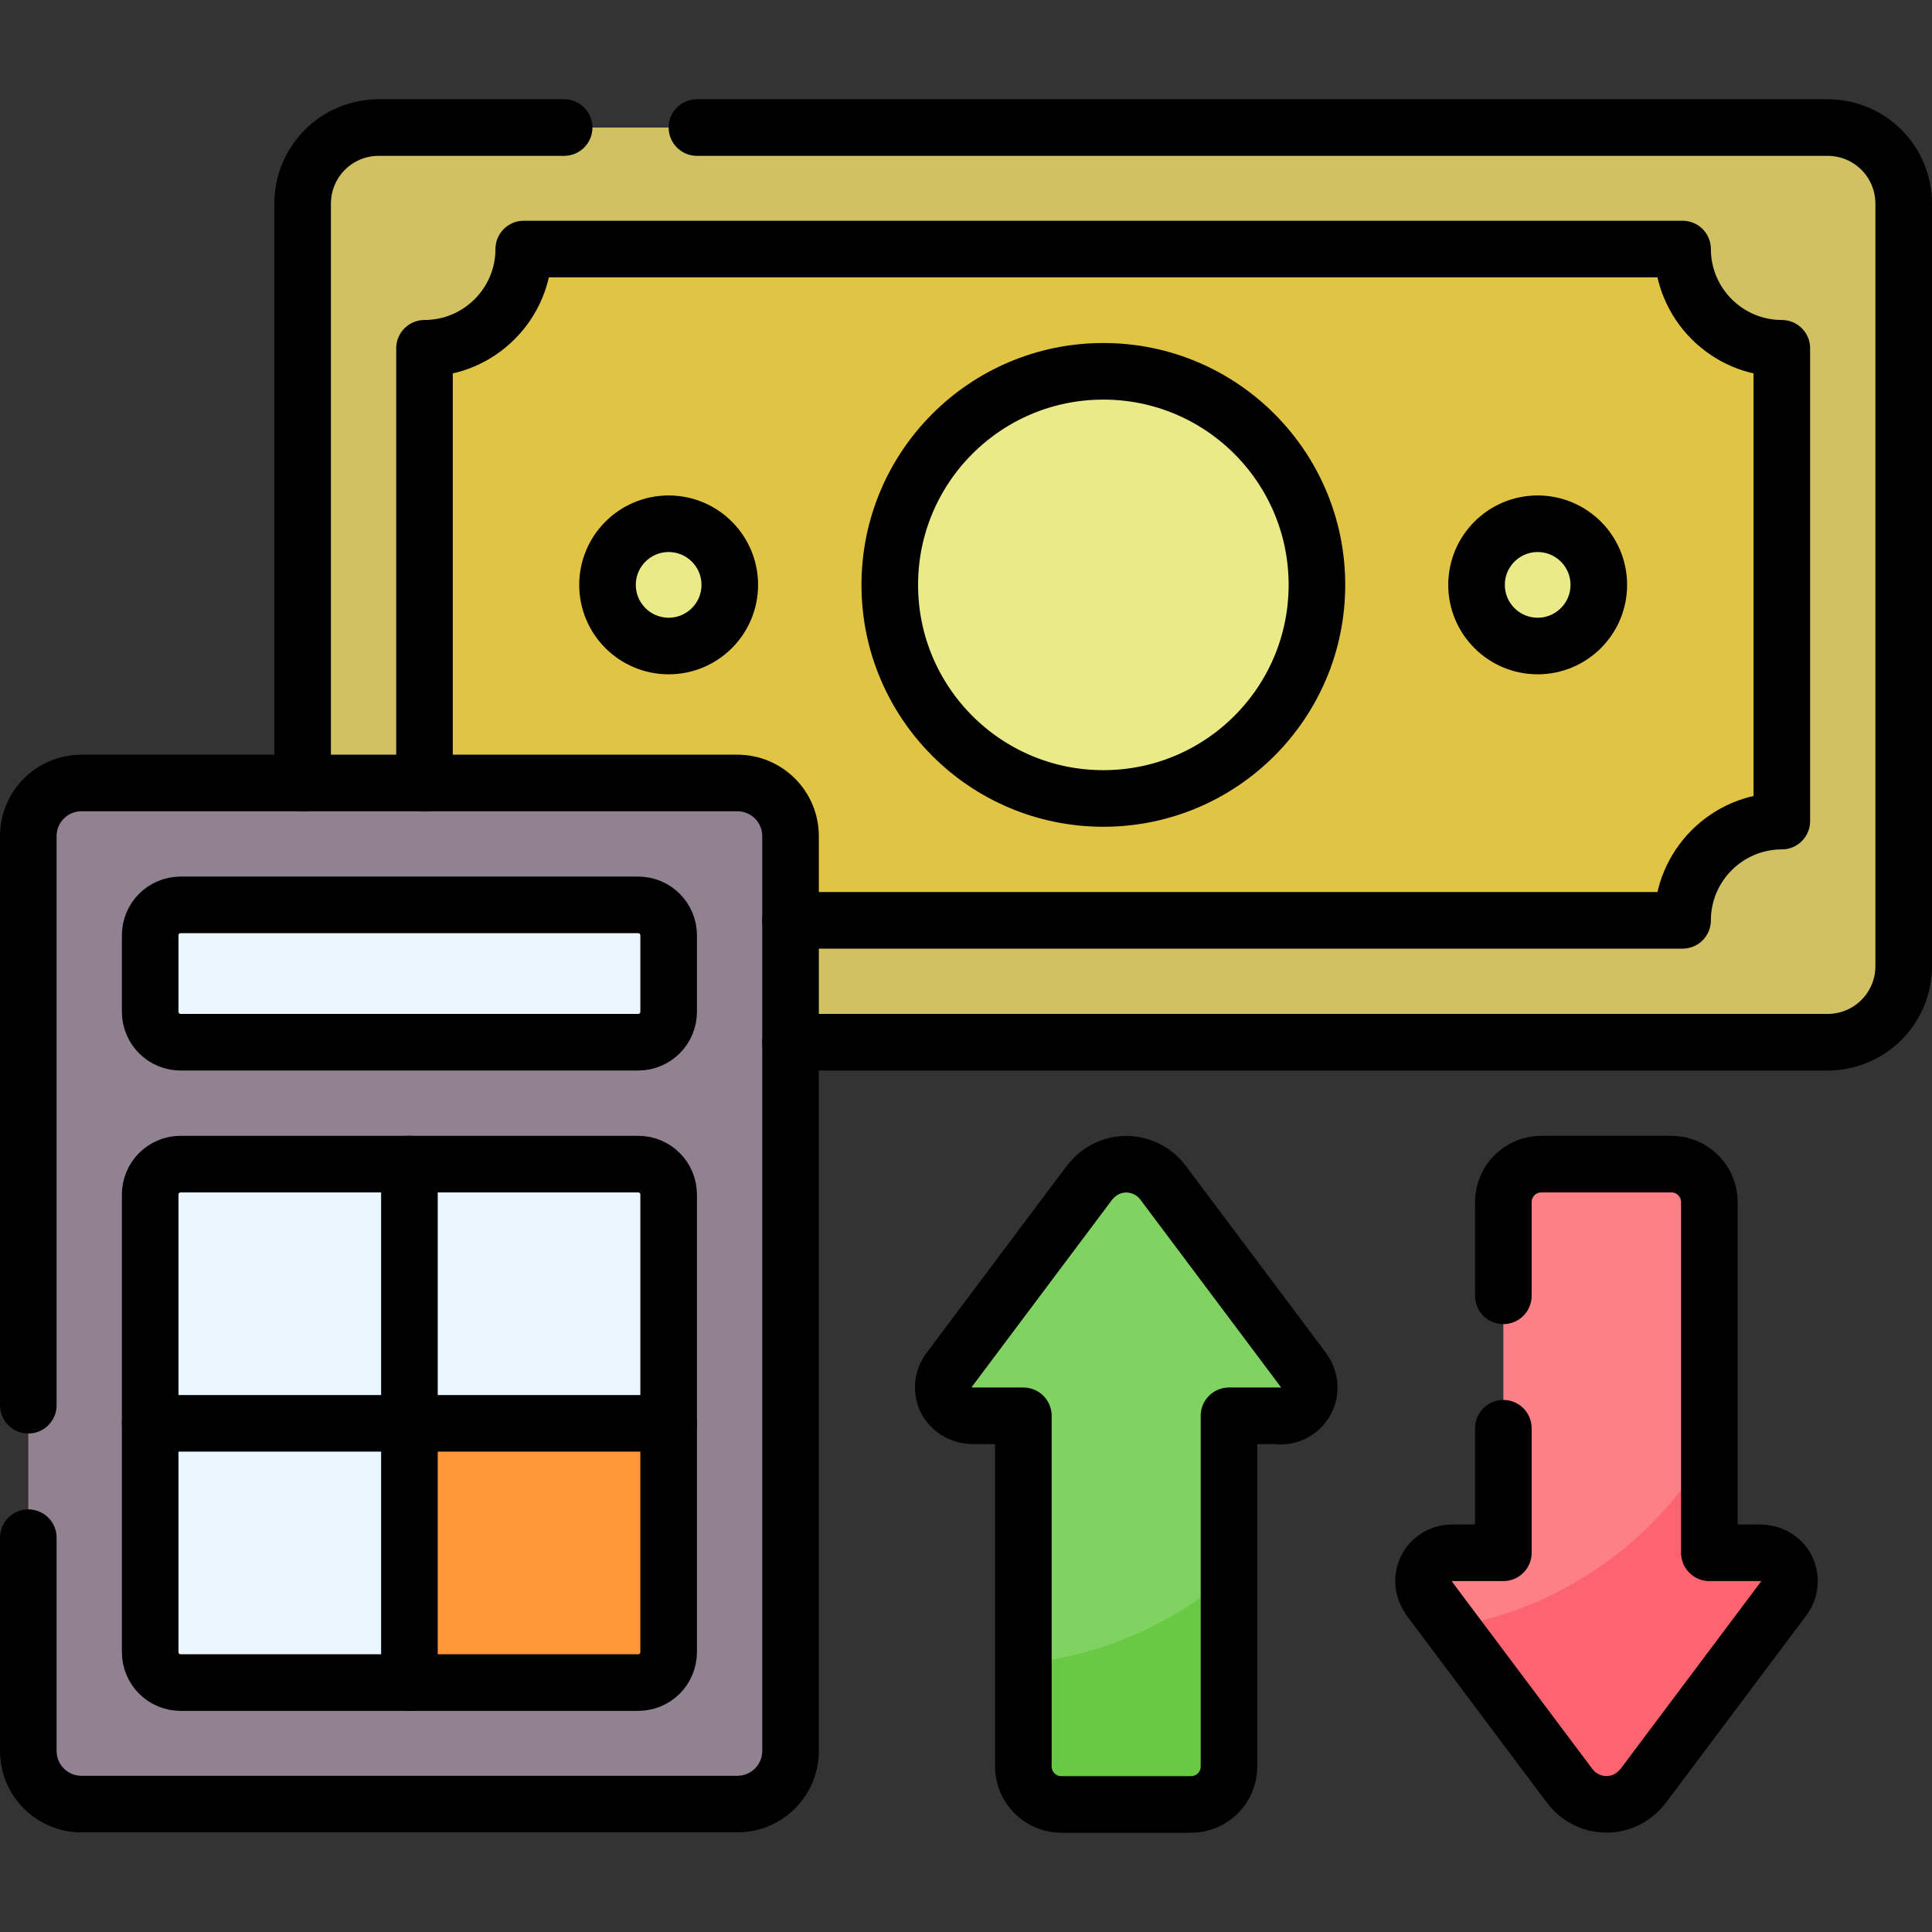
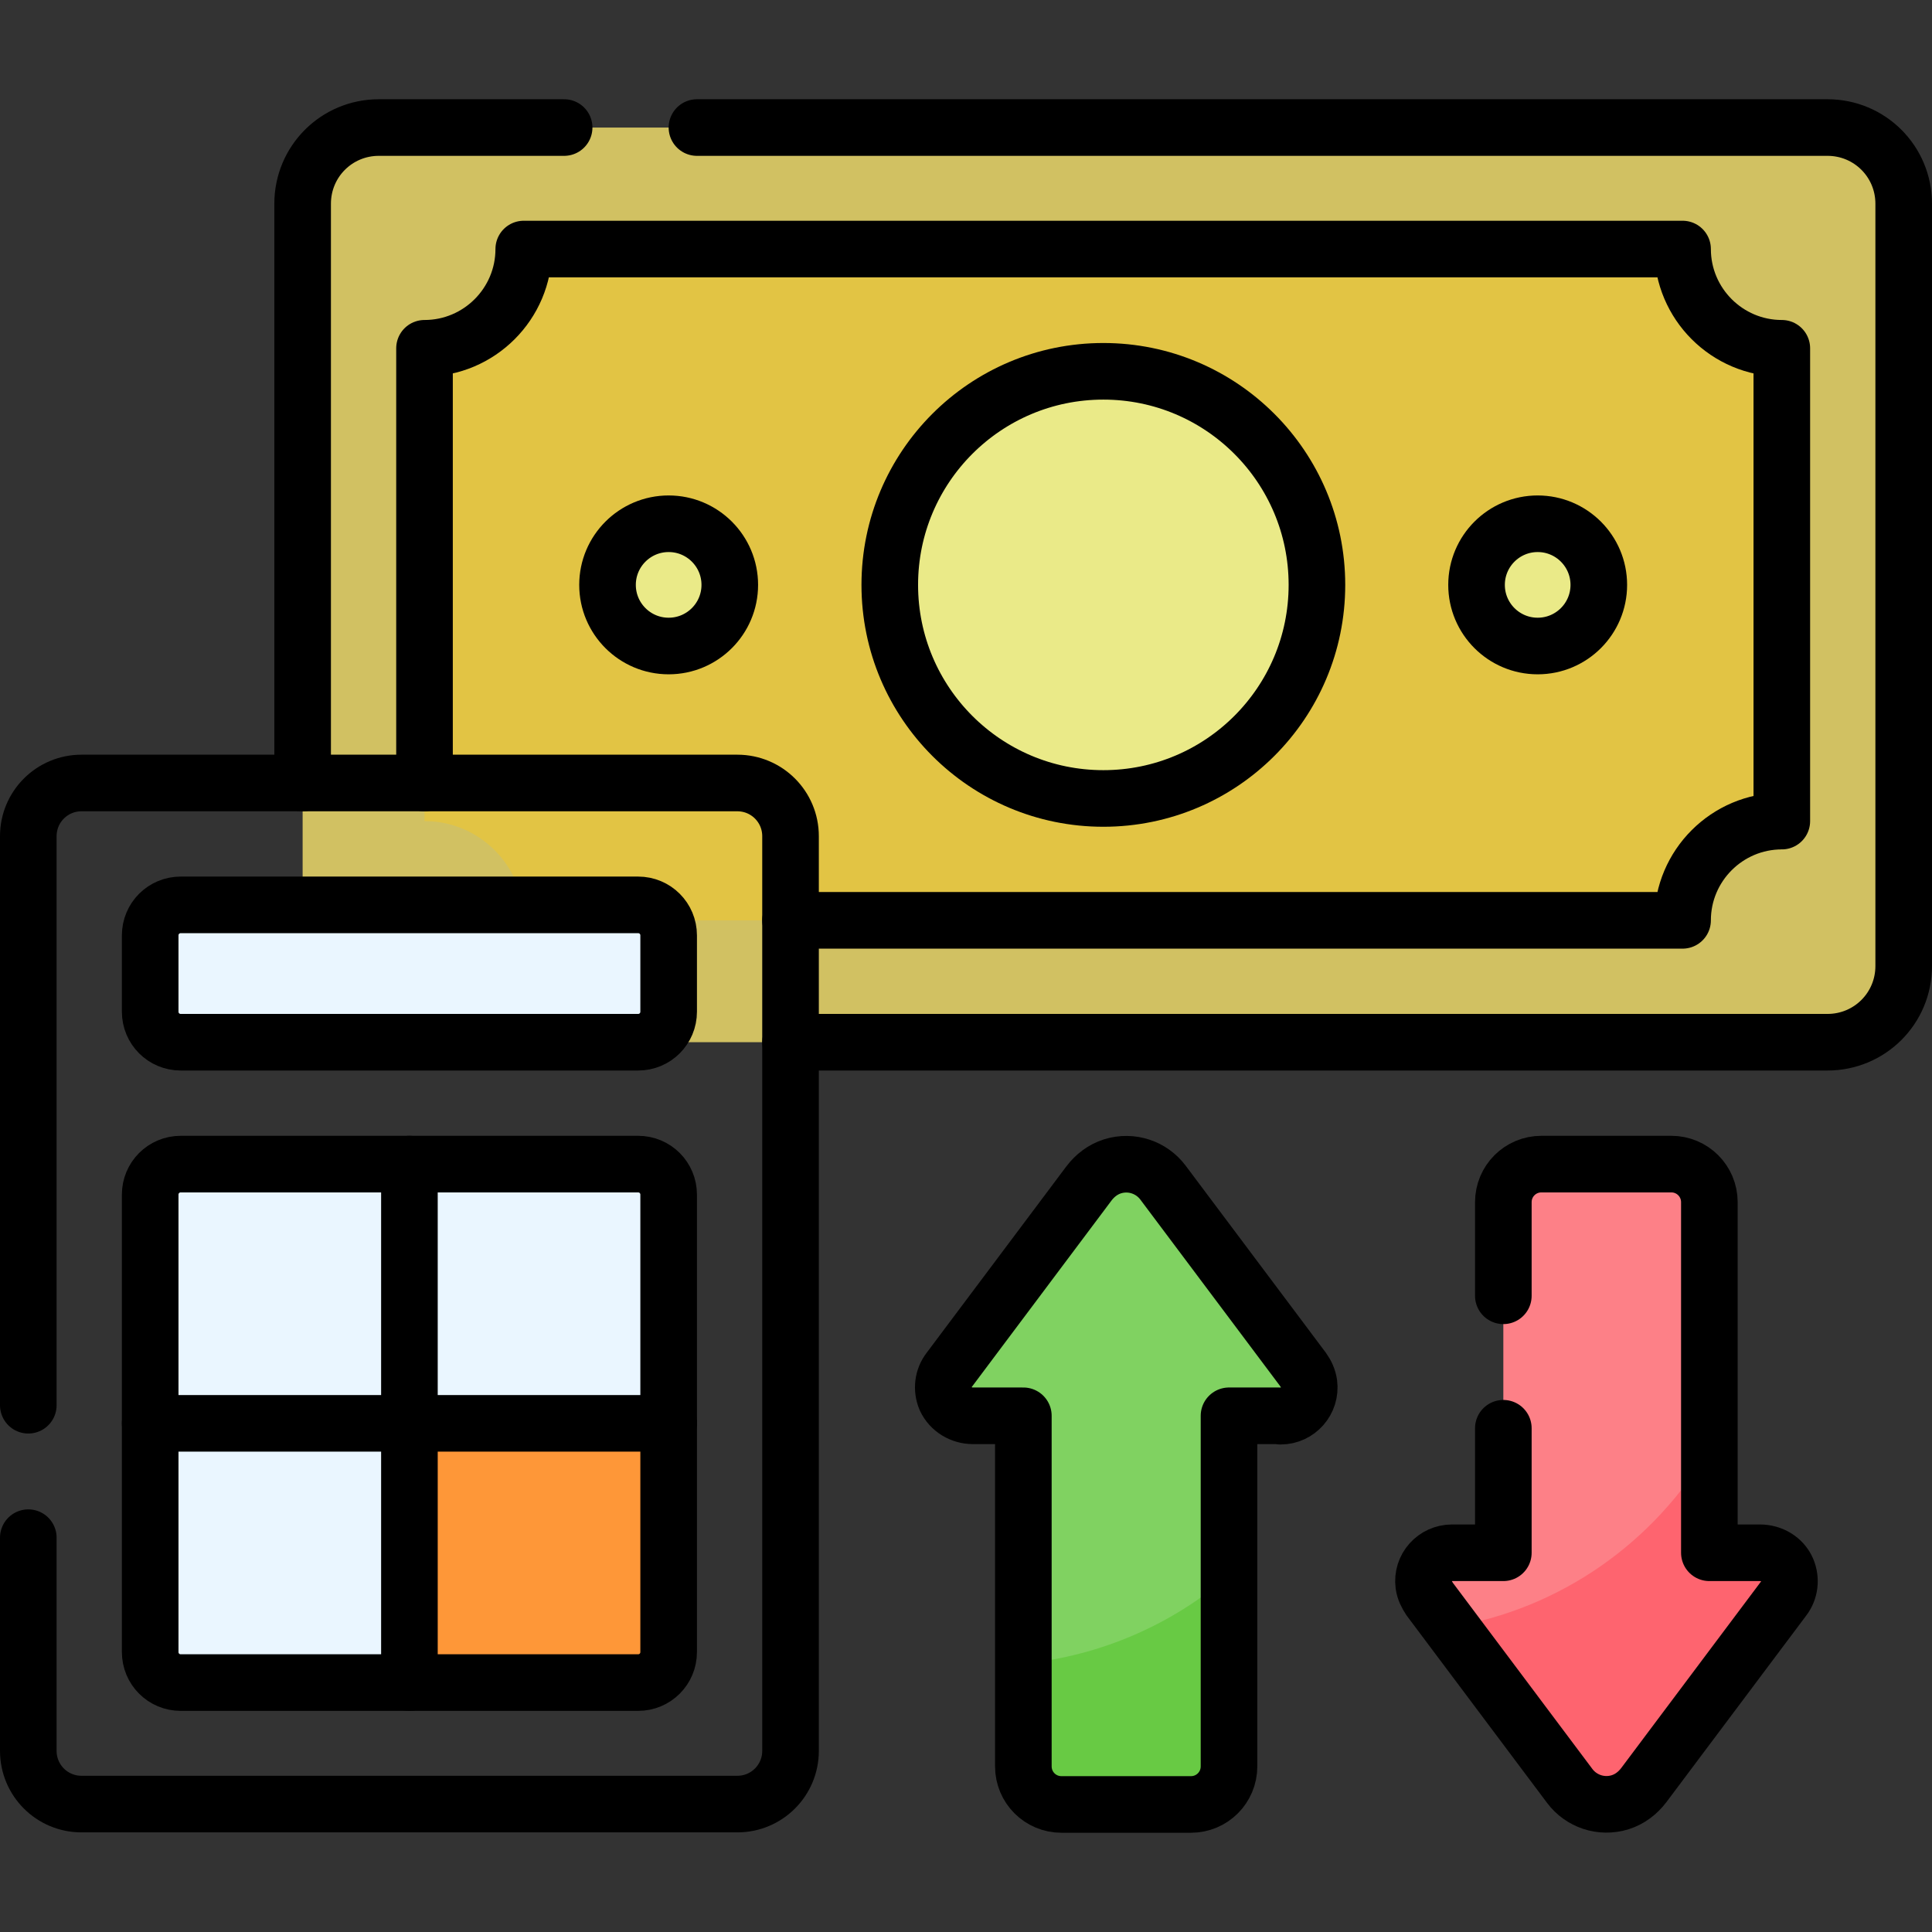
<svg xmlns="http://www.w3.org/2000/svg" id="Capa_1" version="1.1" viewBox="0 0 512 512">
  <rect x="0" y="0" width="512" height="512" fill="#333333" stroke="none" />
  <defs>
    <style>
      .st0 {
        fill: #fd8087;
      }

      .st1 {
        fill: #eaf6ff;
      }

      .st2 {
        fill: #fe9738;
      }

      .st3 {
        fill: #68ca44;
      }

      .st4 {
        fill: #fe646f;
      }

      .st5 {
        fill: none;
        stroke: #000;
        stroke-linecap: round;
        stroke-linejoin: round;
        stroke-width: 15px;
      }

      .st6 {
        fill: #918291;
      }

      .st7 {
        fill: #80d261;
      }

      .st8 {
        fill: #d1c162;
      }

      .st9 {
        fill: #eaea88;
      }

      .st10 {
        fill: #e2c444;
      }
    </style>
  </defs>
  <g>
    <g>
      <path class="st8" d="M484.3,276.2H100.4c-11.2,0-20.2-9-20.2-20.2V54c0-11.2,9-20.2,20.2-20.2h383.9c11.2,0,20.2,9,20.2,20.2v202c0,11.2-9,20.2-20.2,20.2Z" />
      <path class="st10" d="M472.2,217.6v-125.3c-14.5,0-26.3-11.8-26.3-26.3H138.8c0,14.5-11.8,26.3-26.3,26.3v125.3c14.5,0,26.3,11.8,26.3,26.3h307.1c0-14.5,11.8-26.3,26.3-26.3Z" />
      <circle class="st9" cx="292.4" cy="155" r="56.6" />
      <circle class="st9" cx="407.5" cy="155" r="16.2" />
      <circle class="st9" cx="177.2" cy="155" r="16.2" />
    </g>
    <g>
-       <path class="st6" d="M195.4,478.2c7.8,0,14.1-6.3,14.1-14.1v-242.4c0-7.8-6.3-14.1-14.1-14.1H21.6c-7.8,0-14.1,6.3-14.1,14.1v242.4c0,7.8,6.3,14.1,14.1,14.1h173.8Z" />
      <path class="st1" d="M39.8,437.8v-121.2c0-4.5,3.6-8.1,8.1-8.1h121.2c4.5,0,8.1,3.6,8.1,8.1v121.2c0,4.5-3.6,8.1-8.1,8.1H47.9c-4.5,0-8.1-3.6-8.1-8.1Z" />
      <path class="st2" d="M108.5,377.2v68.7h60.6c4.5,0,8.1-3.6,8.1-8.1v-60.6h-68.7Z" />
      <path class="st1" d="M39.8,268.1v-20.2c0-4.5,3.6-8.1,8.1-8.1h121.2c4.5,0,8.1,3.6,8.1,8.1v20.2c0,4.5-3.6,8.1-8.1,8.1H47.9c-4.5,0-8.1-3.6-8.1-8.1Z" />
    </g>
    <path class="st0" d="M384.8,411.6h13.6v-92.9c0-5.6,4.5-10.1,10.1-10.1h34.3c5.6,0,10.1,4.5,10.1,10.1v92.9h13.4c3,0,5.9,1.7,7.2,4.5,1.1,2.6.7,5.5-.9,7.6l-37.1,49.5c-1.6,2.1-3.7,3.7-6.2,4.5-5.1,1.6-10.4-.3-13.4-4.3l-37.1-49.5c-.8-1.1-1.4-2.4-1.6-3.8-.6-4.6,3-8.6,7.5-8.6h.1Z" />
    <path class="st4" d="M473.5,416c-1.2-2.8-4.1-4.5-7.2-4.5h-13.4v-27.4c-14.5,24.6-39.3,42.3-68.5,47.1l31.6,42.1c3,4,8.3,5.9,13.4,4.3,2.5-.8,4.6-2.4,6.2-4.5l37.1-49.5c1.6-2.1,2-5,.9-7.6h-.1Z" />
    <path class="st7" d="M339.3,375.2h-13.6v92.9c0,5.6-4.5,10.1-10.1,10.1h-34.3c-5.6,0-10.1-4.5-10.1-10.1v-92.9h-13.4c-3,0-5.9-1.7-7.2-4.5-1.1-2.6-.7-5.5.9-7.6l37.1-49.5c1.6-2.1,3.7-3.7,6.2-4.5,5.1-1.6,10.4.3,13.4,4.3l37.1,49.5c.8,1.1,1.4,2.4,1.6,3.8.6,4.6-3,8.6-7.5,8.6h-.1Z" />
    <path class="st3" d="M271.2,440.8v27.3c0,5.6,4.5,10.1,10.1,10.1h34.3c5.6,0,10.1-4.5,10.1-10.1v-50.6c-14.9,12.9-33.8,21.3-54.5,23.4h0Z" />
  </g>
  <g>
    <path class="st5" d="M209.5,243.9h236.4c0-14.5,11.8-26.3,26.3-26.3v-125.3c-14.5,0-26.3-11.8-26.3-26.3H138.8c0,14.5-11.8,26.3-26.3,26.3v115.2" />
    <path class="st5" d="M80.2,207.5V54c0-11.2,9-20.2,20.2-20.2h49.1" />
    <path class="st5" d="M184.7,33.8h299.6c11.2,0,20.2,9,20.2,20.2v202c0,11.2-9,20.2-20.2,20.2H209.5" />
    <circle class="st5" cx="292.4" cy="155" r="56.6" />
    <circle class="st5" cx="407.5" cy="155" r="16.2" />
    <circle class="st5" cx="177.2" cy="155" r="16.2" />
    <path class="st5" d="M39.8,437.8v-121.2c0-4.5,3.6-8.1,8.1-8.1h121.2c4.5,0,8.1,3.6,8.1,8.1v121.2c0,4.5-3.6,8.1-8.1,8.1H47.9c-4.5,0-8.1-3.6-8.1-8.1Z" />
    <path class="st5" d="M39.8,268.1v-20.2c0-4.5,3.6-8.1,8.1-8.1h121.2c4.5,0,8.1,3.6,8.1,8.1v20.2c0,4.5-3.6,8.1-8.1,8.1H47.9c-4.5,0-8.1-3.6-8.1-8.1Z" />
    <path class="st5" d="M7.5,407.5v56.5c0,7.8,6.3,14.1,14.1,14.1h173.8c7.8,0,14.1-6.3,14.1-14.1v-242.4c0-7.8-6.3-14.1-14.1-14.1H21.6c-7.8,0-14.1,6.3-14.1,14.1v150.8" />
    <line class="st5" x1="108.5" y1="308.5" x2="108.5" y2="445.9" />
    <line class="st5" x1="177.2" y1="377.2" x2="39.8" y2="377.2" />
    <path class="st5" d="M398.4,378.5v33h-13.6c-4.5,0-8.1,3.9-7.5,8.5.2,1.4.8,2.6,1.6,3.8l37.1,49.5c3,4,8.3,5.9,13.4,4.3,2.5-.8,4.6-2.4,6.2-4.5l37.1-49.5c1.6-2.1,2-5,.9-7.6-1.2-2.8-4.1-4.5-7.2-4.5h-13.4v-92.9c0-5.6-4.5-10.1-10.1-10.1h-34.4c-5.6,0-10.1,4.5-10.1,10.1v24.8" />
    <path class="st5" d="M339.3,375.2h-13.6v92.9c0,5.6-4.5,10.1-10.1,10.1h-34.3c-5.6,0-10.1-4.5-10.1-10.1v-92.9h-13.4c-3,0-5.9-1.7-7.2-4.5-1.1-2.6-.7-5.5.9-7.6l37.1-49.5c1.6-2.1,3.7-3.7,6.2-4.5,5.1-1.6,10.4.3,13.4,4.3l37.1,49.5c.8,1.1,1.4,2.4,1.6,3.8.6,4.6-3,8.6-7.5,8.6h-.1Z" />
  </g>
</svg>